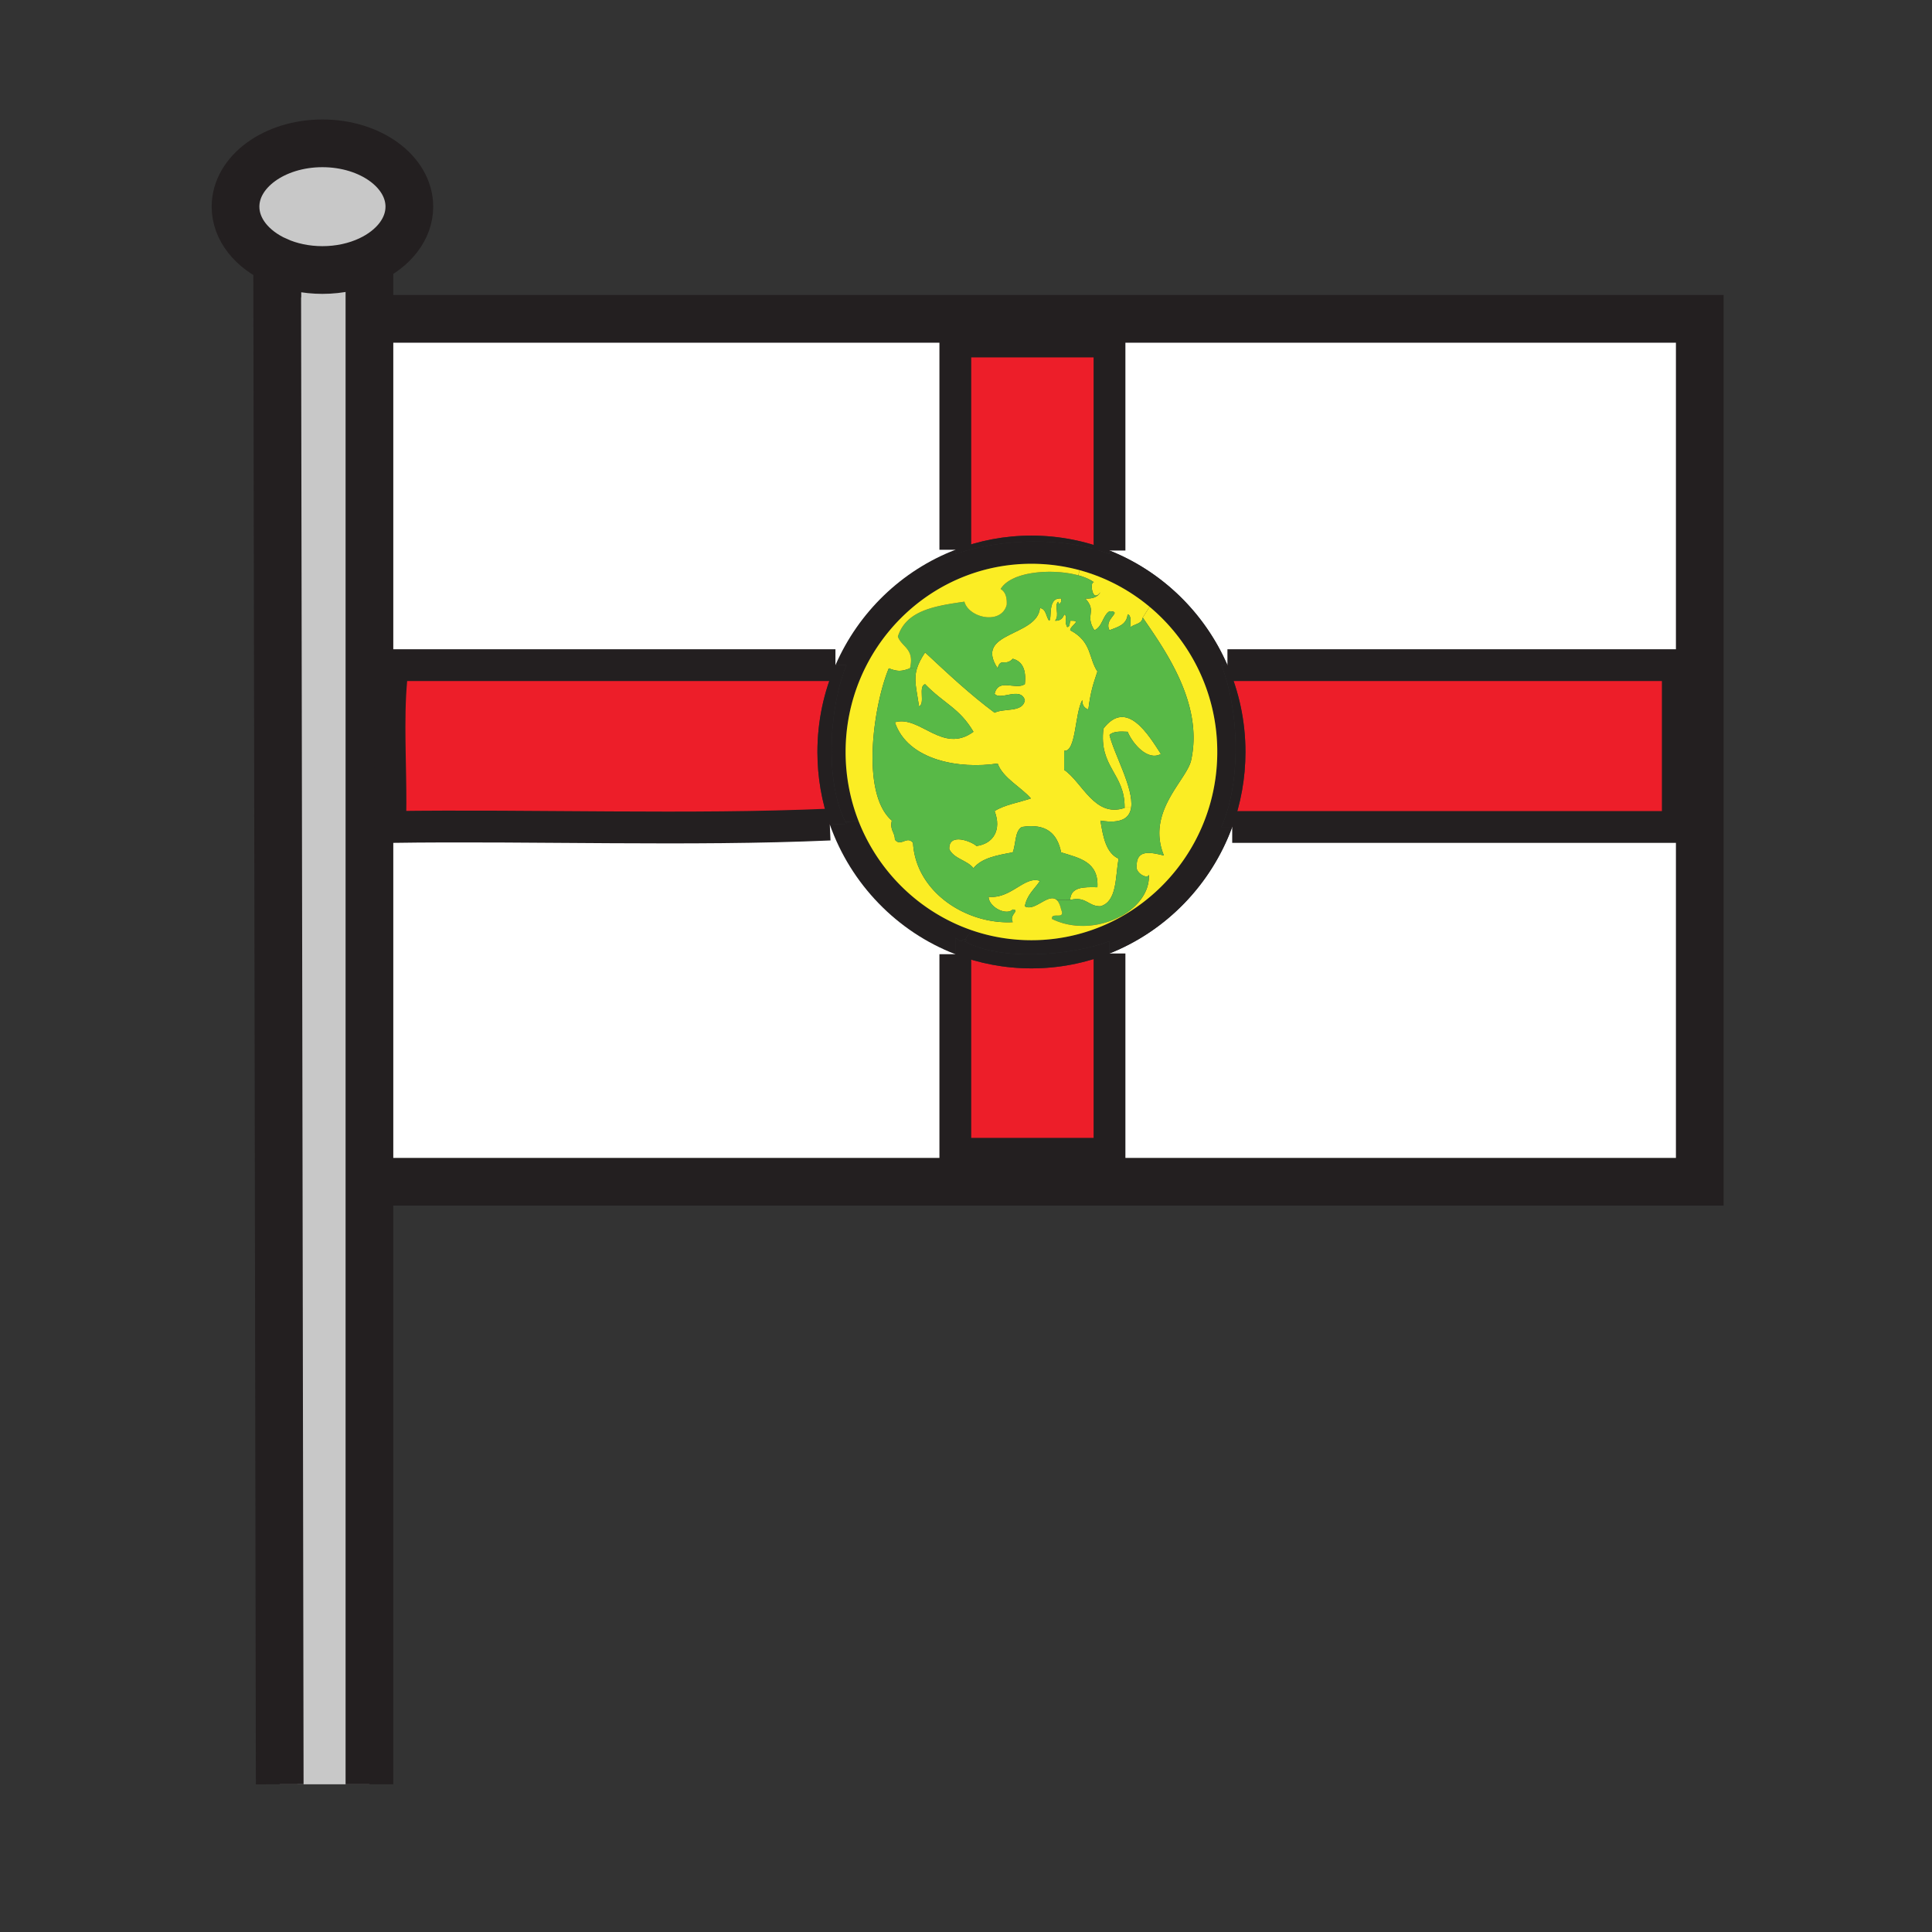
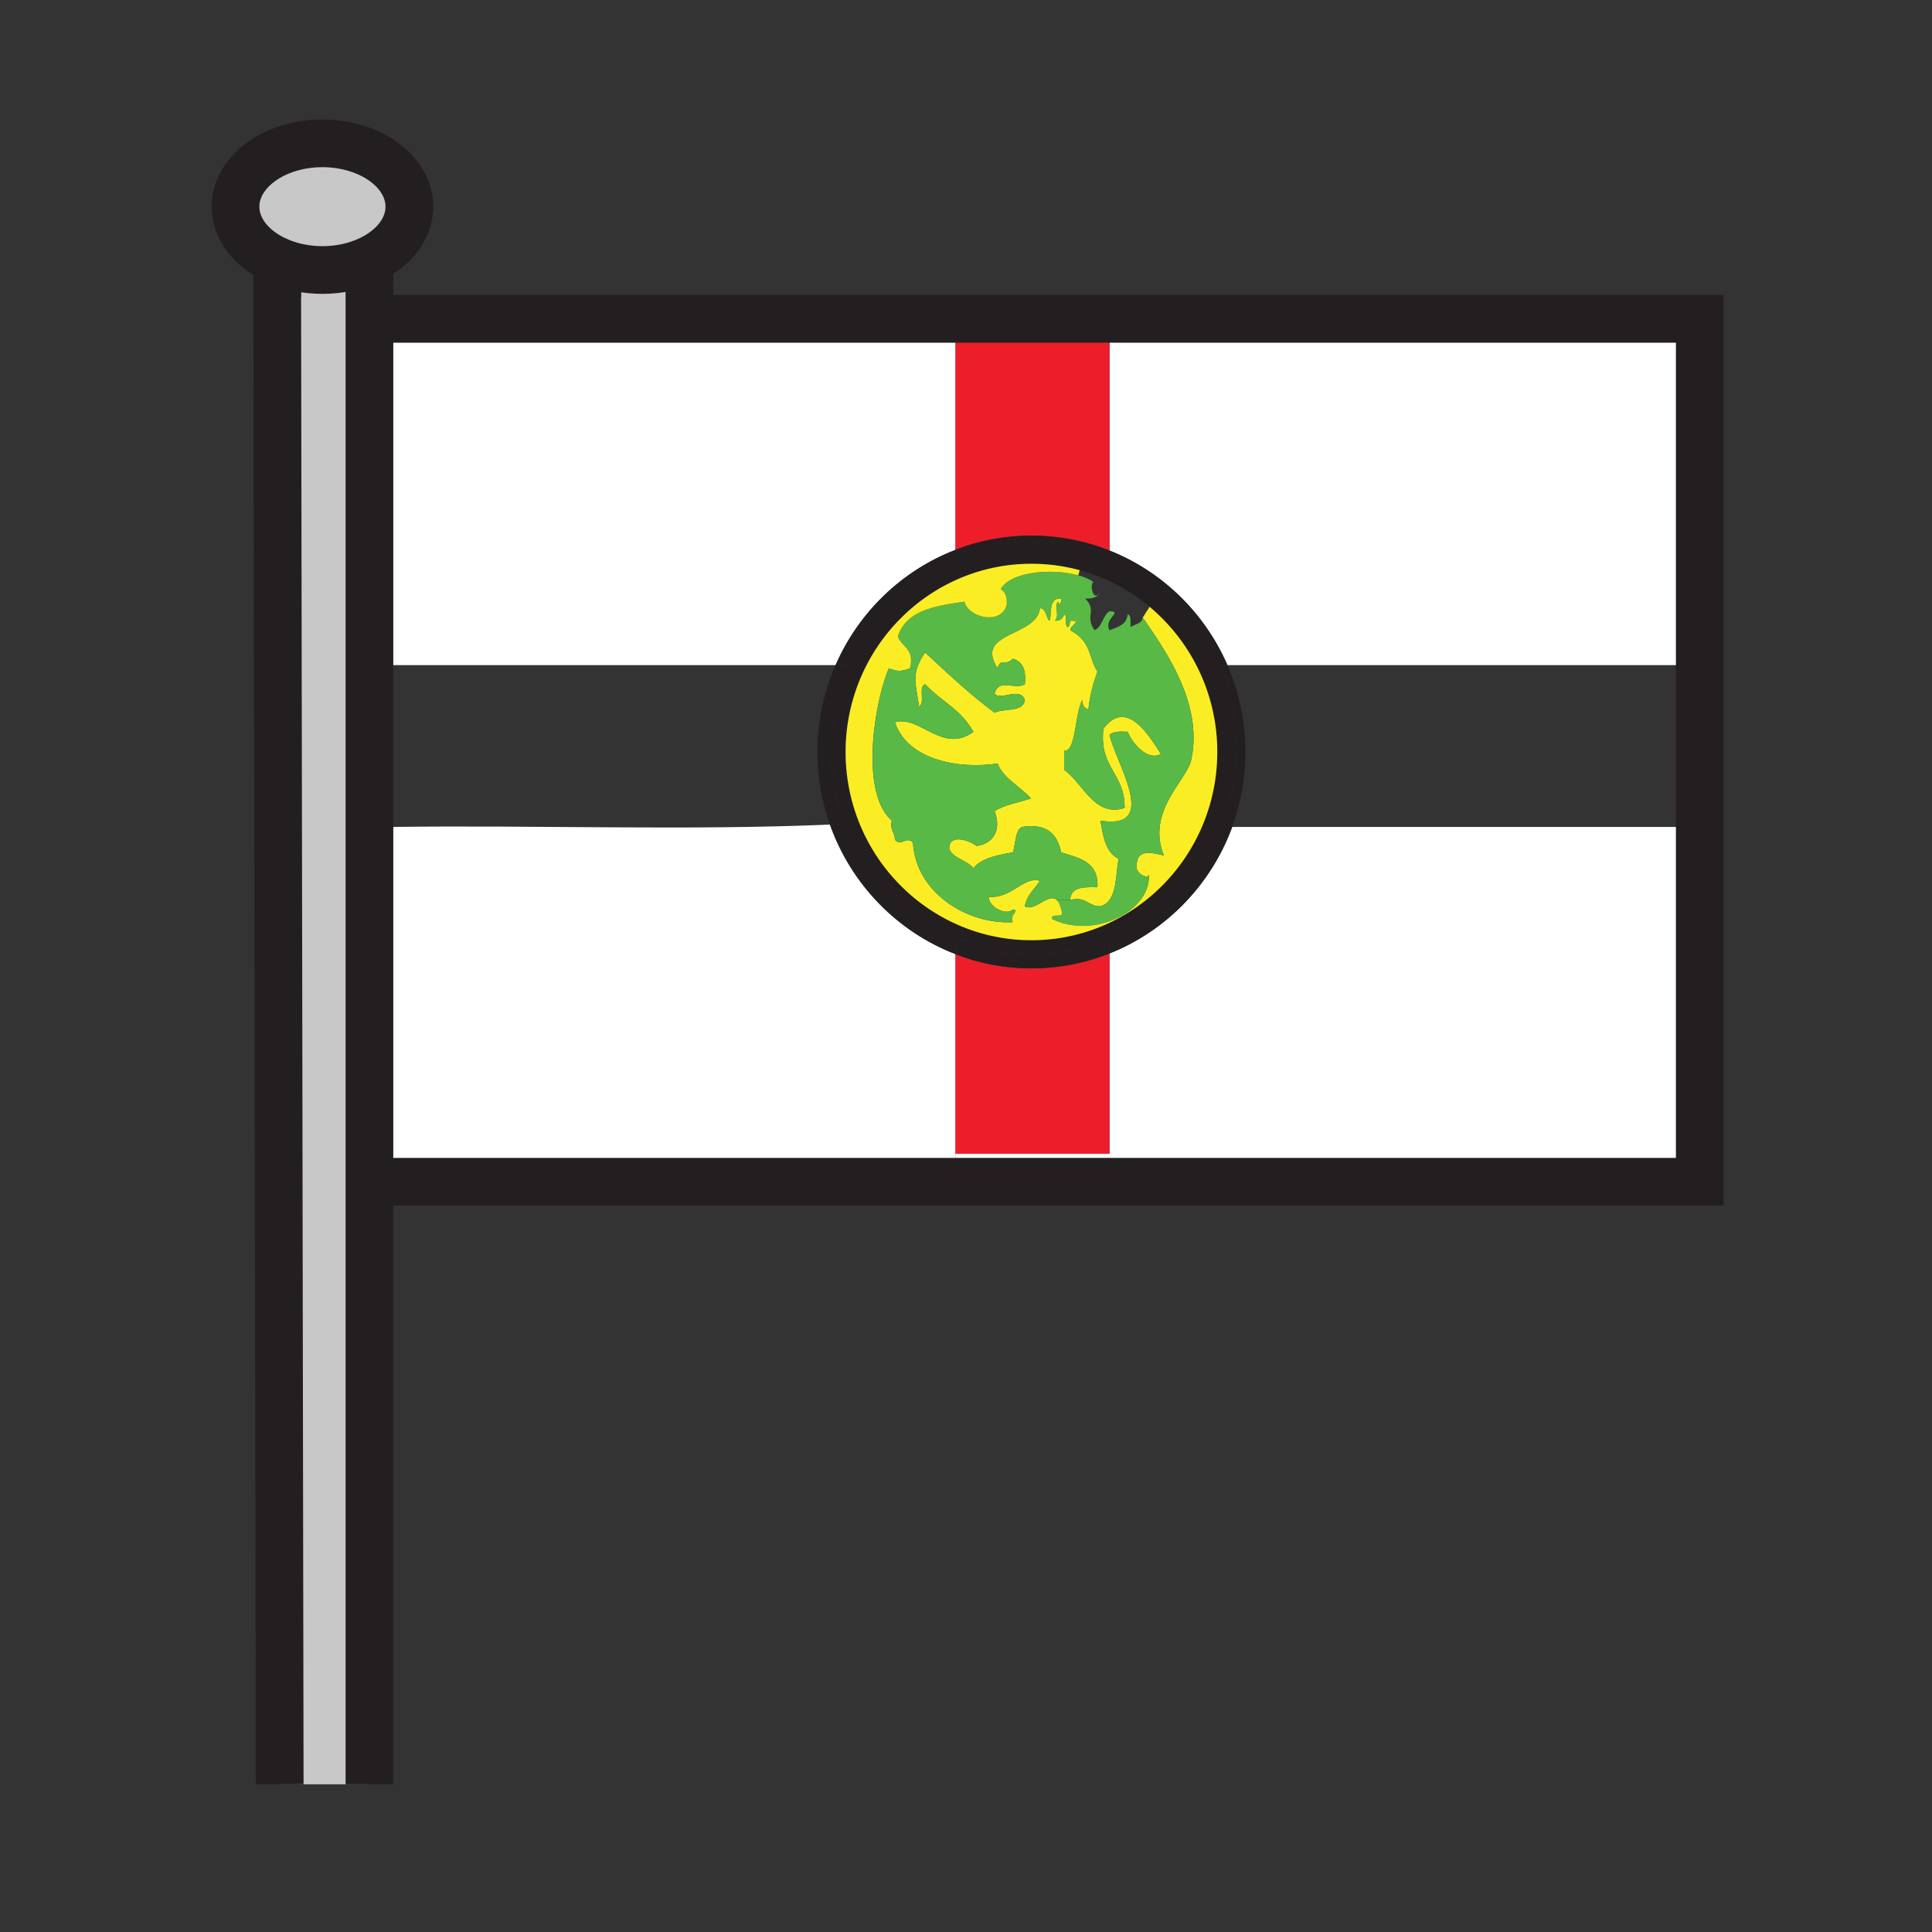
<svg xmlns="http://www.w3.org/2000/svg" width="850.394" height="850.394" viewBox="0 0 850.394 850.394" overflow="visible">
  <rect x="0" y="0" width="850.394" height="850.394" fill="#333333" stroke="none" />
  <path d="M141.92 118.85c7.62 0 14.73-1.63 20.69-4.43v670.96h-39.49L122 114.77c5.8 2.59 12.62 4.08 19.92 4.08z" fill="#c8c8c8" />
-   <path d="M173.01 292.77h194.72c-5.1 11.7-7.93 24.64-7.93 38.23 0 11.2 1.92 21.95 5.45 31.94-62.28 2.71-129.57.17-193.57 1.06.53-14.07-.23-29.48-.23-44.1 0-9.59.33-18.83 1.56-27.13z" fill="#ed1e29" />
  <path d="M741.17 292.77v217.87H420.5v-2.79h67.86v-88.169c24.92-9.9 44.689-30.25 54.01-55.68h196.14v-71.23h2.66zM741.17 179.39v113.38h-200.9c-10-22.98-28.729-41.24-51.909-50.45V147.52h252.81l-.001 31.87z" fill="#fff" />
-   <path d="M738.51 292.77V364H542.37c3.77-10.29 5.83-21.41 5.83-33 0-13.59-2.83-26.53-7.931-38.23H738.51z" fill="#ed1e29" />
  <path d="M540.27 292.77c5.101 11.7 7.931 24.64 7.931 38.23 0 11.59-2.061 22.71-5.83 33h-4.78c8.8-19.6 7.93-51.35 0-71.23h2.679z" fill="#231f20" />
  <path d="M372.6 292.77h-4.87c10.12-23.27 29.19-41.69 52.77-50.78v1.9c20-6.87 47.56-7.87 67.86 0v-1.57c23.18 9.21 41.909 27.47 51.909 50.45h-2.68c7.93 19.88 8.8 51.63 0 71.23h4.78c-9.32 25.43-29.09 45.78-54.01 55.68v-5.41c-16.54 6.35-47.96 8.99-63.87 0 1.24-.33 1.04-.88.35-.88l2.95-3.9a80.462 80.462 0 0 0 26.21 4.36c14.37 0 27.89-3.77 39.64-10.39 25.13-14.16 42.16-41.34 42.16-72.46 0-25.7-11.609-48.7-29.79-63.91-8.89-7.43-19.34-13-30.779-16.11a80.453 80.453 0 0 0-21.23-2.83c-22.56 0-43 9.29-57.82 24.29-14.81 15.01-23.98 35.72-23.98 58.56 0 10.71 2.01 20.94 5.68 30.35l-5.7.46c-9.3-17.83-7.13-51.07.42-69.04z" fill="#231f20" />
  <path d="M535.8 331c0 31.12-17.03 58.3-42.16 72.46l-.149-.26c7.52-4.15 12.66-10.87 12.17-18.26-.24 2.37-6.33-.64-5.33-4.19.13-7.23 6.86-5.39 11.979-4.19-7.899-19.32 10.011-33.08 11.971-41.89 5.569-25.01-11.681-48.79-21.29-62.85l3.02-4.73A83.156 83.156 0 0 1 535.8 331z" fill="#fbed24" />
  <path d="M485.7 320.7c10.29-13.46 20 3.05 25.28 11.17-5.811 3.27-12.48-4.56-14.641-9.77-3.28-.19-6.41-.21-7.979 1.39 1.899 8.26 10.72 23.44 9.529 31.95h-2.88c.151-15-11.419-17.69-9.309-34.74z" fill="#fbed24" />
  <path d="M488.36 419.68v88.169H420.5v-87.84c10.41 4.03 21.71 6.23 33.5 6.23 12.12.001 23.71-2.319 34.36-6.559zM488.36 150.31v92.01c-10.65-4.24-22.24-6.56-34.36-6.56-11.79 0-23.09 2.2-33.5 6.23v-91.68h67.86z" fill="#ed1e29" />
-   <path d="M481.71 277.41c-4.39-6.85 1.36-8.14-4-13.97 3.31.21 5.53-.72 6.66-2.79-3.86 5.4-4.79-5.52-2.771-4.27-1.67-1.3-4.109-2.37-6.989-3.15l.62-2.25c11.439 3.11 21.89 8.68 30.779 16.11l-3.02 4.73c-.37 2.87-3.55 2.79-5.32 4.19-.229-2.09.48-5.16-1.33-5.59-.41 4.69-4.45 5.57-7.979 6.99-2.73-5.22 6.229-8.2 0-8.38-3.05 1.92-3.13 6.96-6.65 8.38z" fill="#fbed24" />
  <path d="M377.88 361.35c8.8 22.56 27.12 40.31 49.91 48.14l-2.95 3.9c-.44 0-1.09.23-1.68.88-1.34.01-1.58-1.13-2.66-1.39v7.13c-25.67-9.9-45.99-30.85-55.25-57.07 2.46-.1 4.91-.22 7.35-.34-.14-.26-.28-.52-.42-.79l5.7-.46zM420.5 241.99c10.41-4.03 21.71-6.23 33.5-6.23 12.12 0 23.71 2.32 34.36 6.56v1.57c-20.301-7.87-47.86-6.87-67.86 0v-1.9z" fill="#231f20" />
  <path d="M454 426.24c-11.79 0-23.09-2.2-33.5-6.23v-7.13c1.08.26 1.32 1.4 2.66 1.39.59-.65 1.24-.88 1.68-.88.69 0 .89.55-.35.88 15.91 8.99 47.33 6.35 63.87 0v5.41c-10.65 4.24-22.24 6.56-34.36 6.56z" fill="#231f20" />
  <path d="M420.5 150.31v91.68c-23.58 9.09-42.65 27.51-52.77 50.78H173.01c-1.23 8.3-1.56 17.54-1.56 27.13h-2.44V151.71c-.11-1.98-.21-3.95 1.34-4.19h318.01v2.79H420.5z" fill="#fff" />
  <path d="M439.13 336.06c-16.63 2.57-39.54-1.27-45.24-18.15 11.02-3.26 20.98 14.21 34.59 4.19-6.201-10.52-12.911-12.3-21.291-20.95-3.16.87.21 8.59-2.66 9.77-1.12-7.73-2.44-11.69-.92-16.67.63-2.07 1.75-4.31 3.58-7.07 9.87 9.19 19.7 18.44 30.6 26.54 4.16-2.16 12.5.08 13.31-5.59-1.97-6.12-10.949.53-13.31-2.79 1.81-7.1 9.09-1.44 13.31-4.19.7-6.32-1.06-10.07-5.319-11.18-3.21 3.49-5.431-.67-6.65 4.2-10.689-16.25 17.42-13.7 18.62-26.54 2.74.39 2.66 3.73 4 5.59 1.56-.7-1.01-10.33 5.32-9.78.37 2.5-1.261 2.86-1.33 1.4-1.87 1.91.819 5.75-1.33 8.38 2.27.06 3.439-1.04 3.99-2.8 2.01 1.22-.37 2.09 1.33 5.59 1.289-.04 1.029-1.71 1.329-2.79 5.61-.24-.02 2.14 0 4.19 9.61 5.04 8.03 12.26 11.98 18.15-1.75 5.4-2.92 8.29-4 16.76-1.63-.61-2.73-1.79-2.66-4.19-3.36 6.05-2.67 22.89-7.979 22.35v8.38c8.119 5.58 13.359 21.16 26.609 16.76v-.18h2.88c-.649 4.62-4.25 7.27-13.52 5.76 1.17 7.15 2.43 14.21 7.979 16.76-1.449 8.26-.64 18.88-7.979 20.95-5.42.1-6.311-4.56-13.311-2.79.19-5.86 6.101-5.71 11.98-5.59.64-11.38-8.15-12.86-15.97-15.36-1.63-8.07-6.32-12.92-17.301-11.17-3.14 1.81-2.56 7.54-3.989 11.17-6.78 1.26-13.65 2.43-17.3 6.98-2.8-3.58-8.561-4.05-10.641-8.38-.34-7.41 9.71-3.47 11.97-1.39 7.431-.98 11.16-7.08 7.98-15.37 4.41-2.82 10.64-3.73 15.97-5.58-4.317-4.99-12.347-8.96-14.627-15.37z" fill="#fbed24" />
  <path d="M407.19 287.18c-1.83 2.76-2.95 5-3.58 7.07l-3.07-.08c2.12-8.75-3.61-9.25-5.32-13.97.9-2.9 2.38-5.18 4.28-7.02 5.73-5.52 15.34-6.94 24.99-8.34 1.899 7.12 16.2 10.4 18.63 1.39.2-3.47-.69-5.79-2.66-6.98 4.76-7.87 22.85-9.09 34.15-6.02 2.88.78 5.319 1.85 6.989 3.15-2.02-1.25-1.09 9.67 2.771 4.27-1.13 2.07-3.351 3-6.66 2.79 5.36 5.83-.39 7.12 4 13.97 3.521-1.42 3.6-6.46 6.65-8.38 6.229.18-2.73 3.16 0 8.38 3.529-1.42 7.569-2.3 7.979-6.99 1.811.43 1.101 3.5 1.33 5.59 1.771-1.4 4.95-1.32 5.32-4.19 9.609 14.06 26.859 37.84 21.29 62.85-1.96 8.81-19.87 22.57-11.971 41.89-5.119-1.2-11.85-3.04-11.979 4.19-1 3.55 5.09 6.56 5.33 4.19.49 7.39-4.65 14.11-12.17 18.26-8.65 4.79-20.45 6.18-30.41 1.3-.53-3.35 6.06.77 3.99-4.19-.48-2.1-1.13-3.4-1.9-4.14l5.89-.05c7-1.77 7.891 2.89 13.311 2.79 7.34-2.07 6.53-12.69 7.979-20.95-5.55-2.55-6.81-9.61-7.979-16.76 9.27 1.51 12.87-1.14 13.52-5.76 1.19-8.51-7.63-23.69-9.529-31.95 1.569-1.6 4.699-1.58 7.979-1.39 2.16 5.21 8.83 13.04 14.641 9.77-5.28-8.12-14.99-24.63-25.28-11.17-2.11 17.05 9.46 19.74 9.31 34.74v.18c-13.25 4.4-18.49-11.18-26.609-16.76v-8.38c5.31.54 4.619-16.3 7.979-22.35-.07 2.4 1.03 3.58 2.66 4.19 1.08-8.47 2.25-11.36 4-16.76-3.95-5.89-2.37-13.11-11.98-18.15-.02-2.05 5.61-4.43 0-4.19-.3 1.08-.04 2.75-1.329 2.79-1.7-3.5.68-4.37-1.33-5.59-.551 1.76-1.721 2.86-3.99 2.8 2.149-2.63-.54-6.47 1.33-8.38.069 1.46 1.7 1.1 1.33-1.4-6.33-.55-3.761 9.08-5.32 9.78-1.34-1.86-1.26-5.2-4-5.59-1.2 12.84-29.31 10.29-18.62 26.54 1.22-4.87 3.44-.71 6.65-4.2 4.26 1.11 6.02 4.86 5.319 11.18-4.22 2.75-11.5-2.91-13.31 4.19 2.36 3.32 11.34-3.33 13.31 2.79-.81 5.67-9.149 3.43-13.31 5.59-10.901-8.1-20.731-17.35-30.601-26.54z" fill="#58b947" />
  <path d="M424.49 264.84c-9.65 1.4-19.26 2.82-24.99 8.34l-3.32-.74c14.82-15 35.26-24.29 57.82-24.29 7.34 0 14.46.98 21.23 2.83l-.62 2.25c-11.301-3.07-29.391-1.85-34.15 6.02 1.97 1.19 2.86 3.51 2.66 6.98-2.43 9.01-16.73 5.73-18.63-1.39zM372.2 331c0-22.84 9.17-43.55 23.98-58.56l3.32.74c-1.9 1.84-3.38 4.12-4.28 7.02 1.71 4.72 7.44 5.22 5.32 13.97-3.77 1.45-5.55 1.45-9.32 0-6.5 15.47-12.73 54.88 1.33 67.03-.96 4.27 1.37 5.09 1.34 8.38 2.71 3.32 5.26-1.92 7.98 1.4 1.25 21.85 23.71 36.02 43.91 34.91-1.83-3.18 3.43-5.25 0-5.58-2.84 2.88-10.521-1-10.65-5.59 9.91 1.07 15.87-9.38 22.62-6.98-2.36 3.57-5.71 6.1-6.65 11.17 4.301 2.54 10.49-6.15 14.07-2.74.771.74 1.42 2.04 1.9 4.14 2.069 4.96-4.521.84-3.99 4.19 9.96 4.88 21.76 3.49 30.41-1.3l.149.26a80.503 80.503 0 0 1-39.64 10.39c-9.16 0-17.98-1.53-26.21-4.36-22.79-7.83-41.11-25.58-49.91-48.14-3.669-9.41-5.679-19.64-5.679-30.35z" fill="#fbed24" />
  <path d="M428.48 322.1c-13.61 10.02-23.57-7.45-34.59-4.19 5.7 16.88 28.61 20.72 45.24 18.15 2.28 6.41 10.311 10.38 14.63 15.37-5.33 1.85-11.56 2.76-15.97 5.58 3.18 8.29-.55 14.39-7.98 15.37-2.26-2.08-12.31-6.02-11.97 1.39 2.08 4.33 7.84 4.8 10.641 8.38 3.649-4.55 10.52-5.72 17.3-6.98 1.43-3.63.85-9.36 3.989-11.17 10.98-1.75 15.671 3.1 17.301 11.17 7.819 2.5 16.609 3.98 15.97 15.36-5.88-.12-11.79-.27-11.98 5.59l-5.89.05c-3.58-3.41-9.77 5.28-14.07 2.74.94-5.07 4.29-7.6 6.65-11.17-6.75-2.4-12.71 8.05-22.62 6.98.13 4.59 7.811 8.47 10.65 5.59 3.43.33-1.83 2.4 0 5.58-20.2 1.11-42.66-13.06-43.91-34.91-2.72-3.32-5.27 1.92-7.98-1.4.03-3.29-2.3-4.11-1.34-8.38-14.06-12.15-7.83-51.56-1.33-67.03 3.77 1.45 5.55 1.45 9.32 0l3.07.08c-1.52 4.98-.2 8.94.92 16.67 2.87-1.18-.5-8.9 2.66-9.77 8.379 8.65 15.089 10.43 21.289 20.95z" fill="#58b947" />
  <path d="M367.73 292.77h4.87c-7.55 17.97-9.72 51.21-.42 69.04.14.27.28.53.42.79-2.44.12-4.89.24-7.35.34-3.53-9.99-5.45-20.74-5.45-31.94 0-13.59 2.83-26.53 7.93-38.23z" fill="#231f20" />
  <path d="M169.01 510.64V319.9h2.44c0 14.62.76 30.03.23 44.1 64-.89 131.29 1.65 193.57-1.06 9.26 26.22 29.58 47.17 55.25 57.07V510.64H169.01z" fill="#fff" />
  <path d="M141.92 63.09c21.13 0 38.26 12.48 38.26 27.88 0 9.84-7 18.49-17.57 23.45-5.96 2.8-13.07 4.43-20.69 4.43-7.3 0-14.12-1.49-19.92-4.08-10.99-4.89-18.33-13.72-18.33-23.8 0-15.4 17.13-27.88 38.25-27.88z" fill="#c8c8c8" />
  <path d="M170.35 147.52c-1.55.24-1.45 2.21-1.34 4.19v358.93h-.54l-3.4-370.3h583.11v37.12l-3.42 1.93h-3.59v-31.87H170.35z" fill="#fff" />
  <path d="M169.01 510.64H741.17V292.77 179.39h3.59l3.42-1.93v342.71H168.56l-.09-9.53h.54z" fill="#fff" />
  <g fill="none" stroke="#231f20">
    <path stroke-width="21" d="M165.07 140.34h583.11v379.83H168.56M122 114.77c-10.99-4.89-18.33-13.72-18.33-23.8 0-15.4 17.13-27.88 38.25-27.88 21.13 0 38.26 12.48 38.26 27.88 0 9.84-7 18.49-17.57 23.45-5.96 2.8-13.07 4.43-20.69 4.43-7.3 0-14.12-1.49-19.92-4.08z" />
    <path stroke-width="21" d="M122 114v.77l1.12 670.61M162.61 112.6V785.38" />
-     <path stroke-width="14" d="M744.76 179.39l3.42-1.93 2.01-1.14M488.36 242.32v-92.01H420.5v91.68M367.73 292.77H173.01c-1.23 8.3-1.56 17.54-1.56 27.13 0 14.62.76 30.03.23 44.1 64-.89 131.29 1.65 193.57-1.06M542.37 364h196.14v-71.23H540.27M420.5 420.01v87.84h67.86v-88.169" />
  </g>
  <path fill="none" d="M0 0h850.394v850.394H0z" />
</svg>